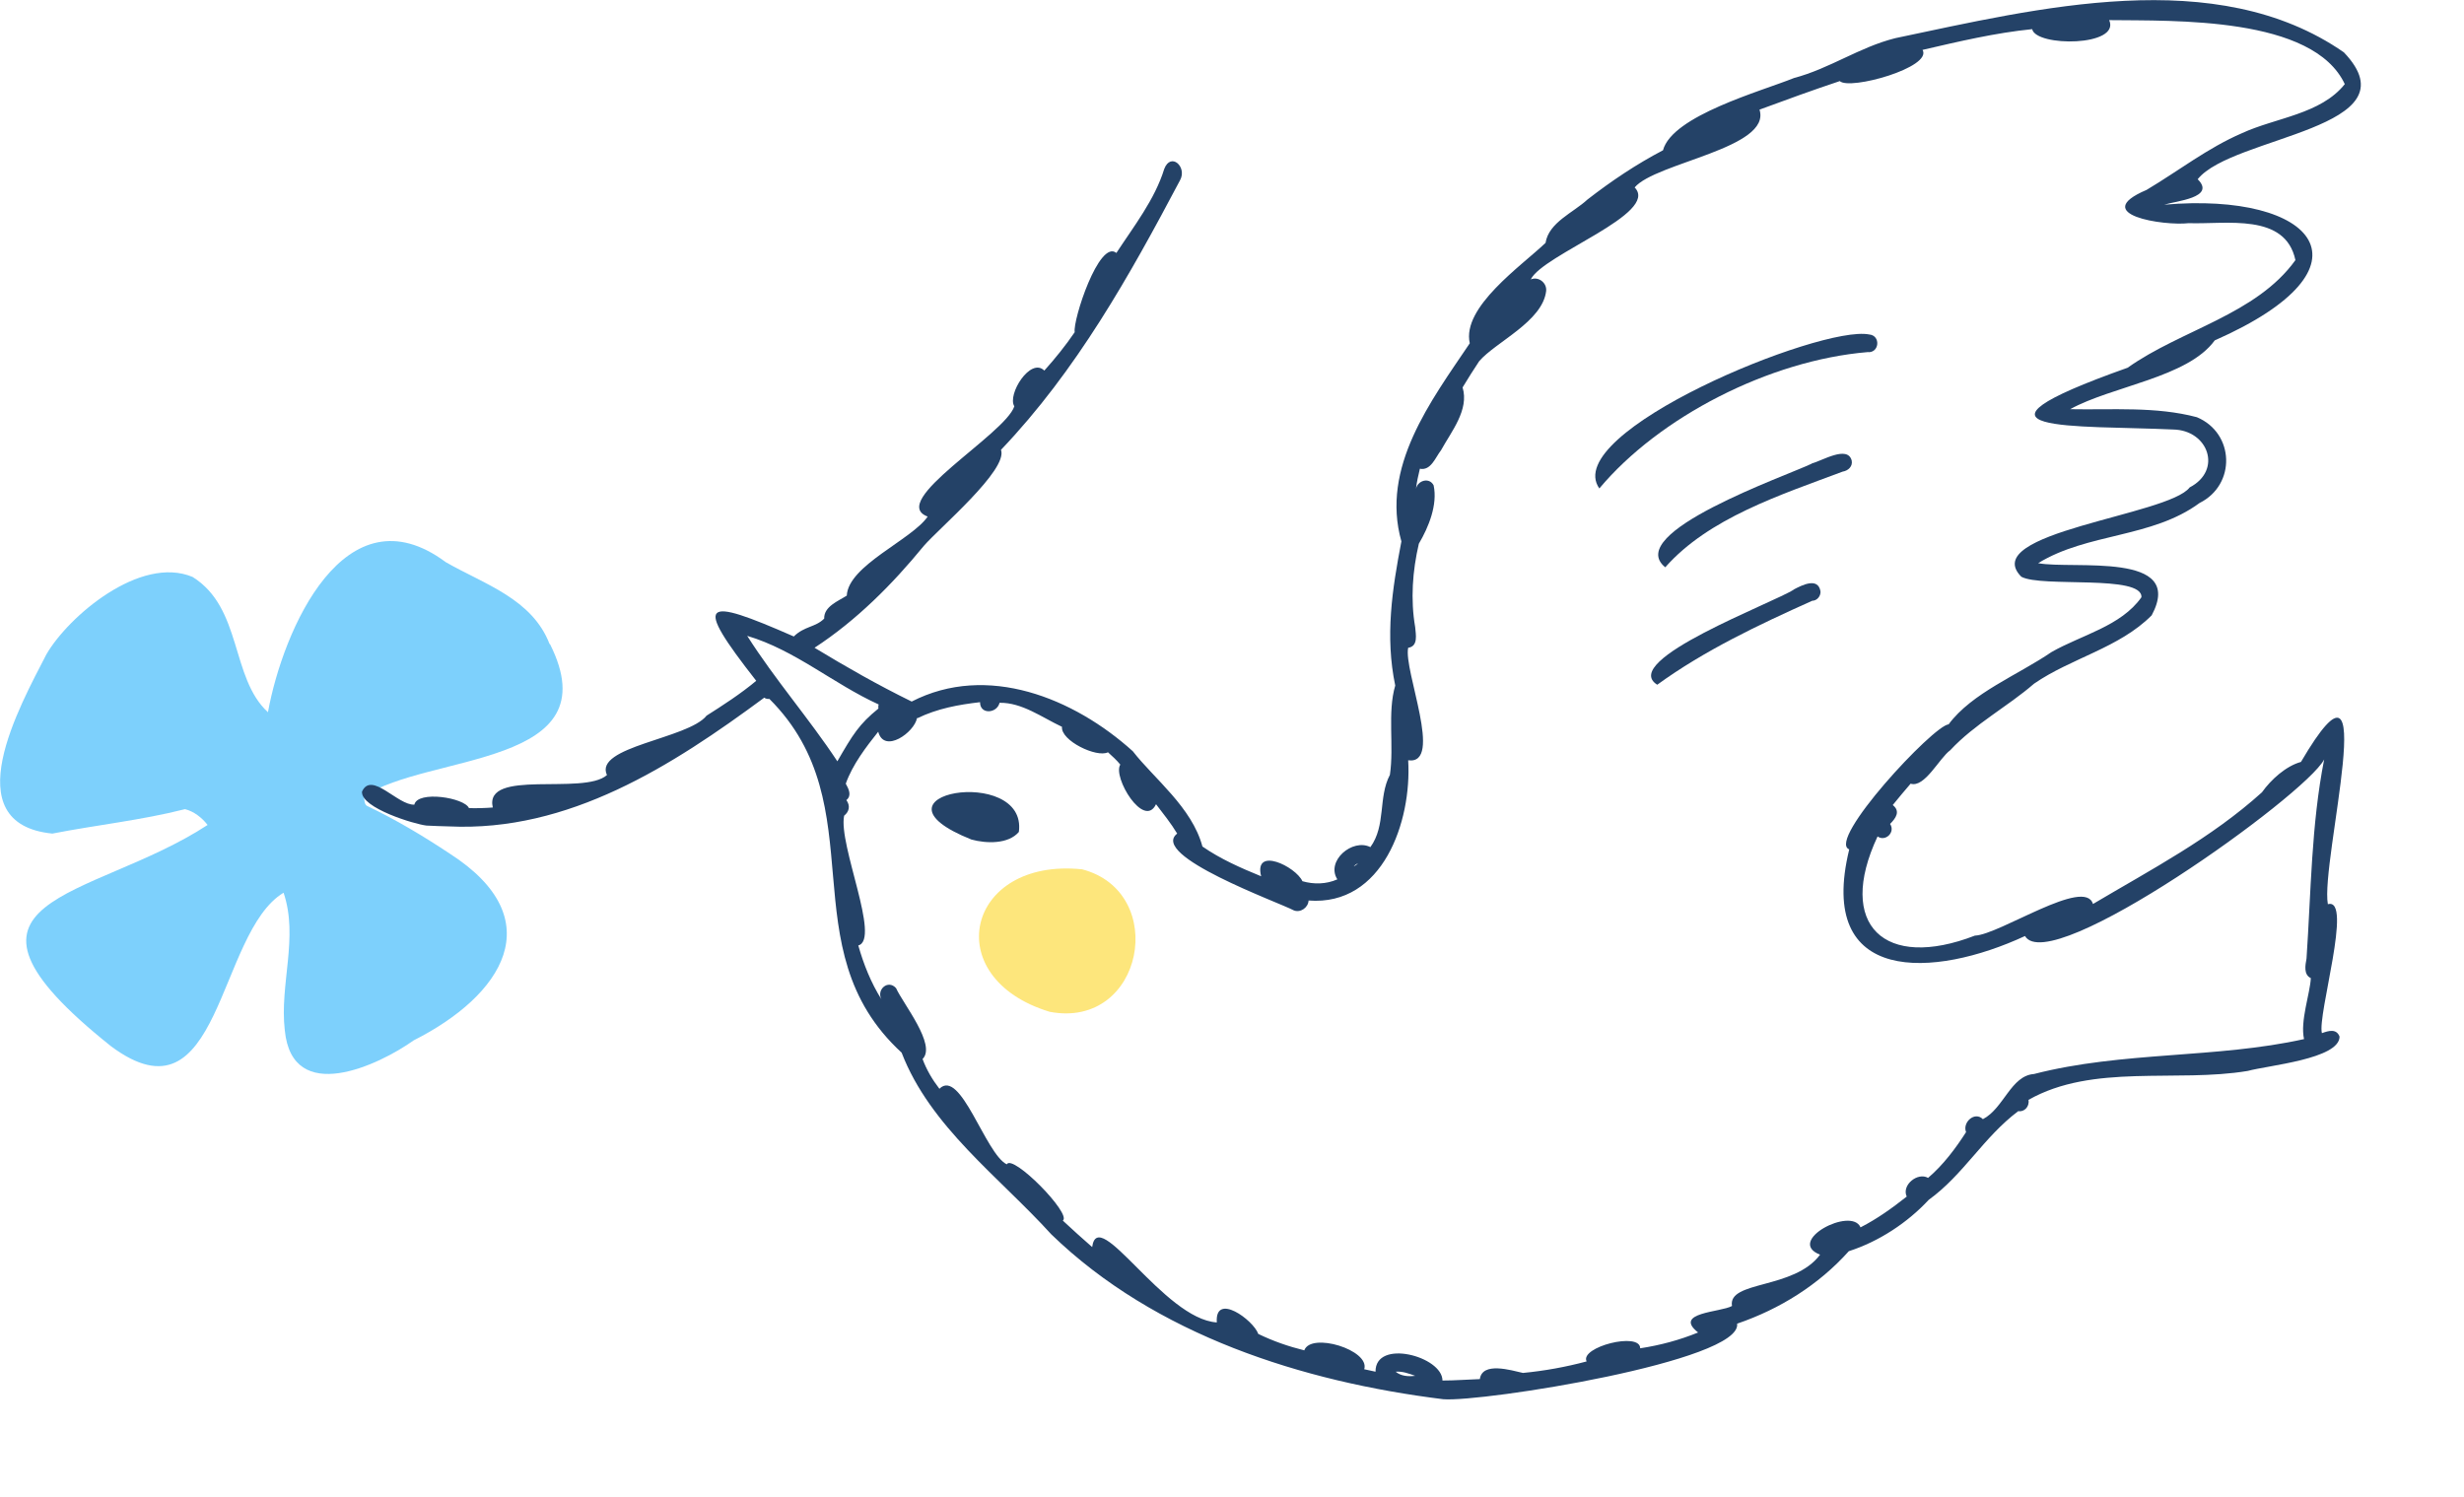
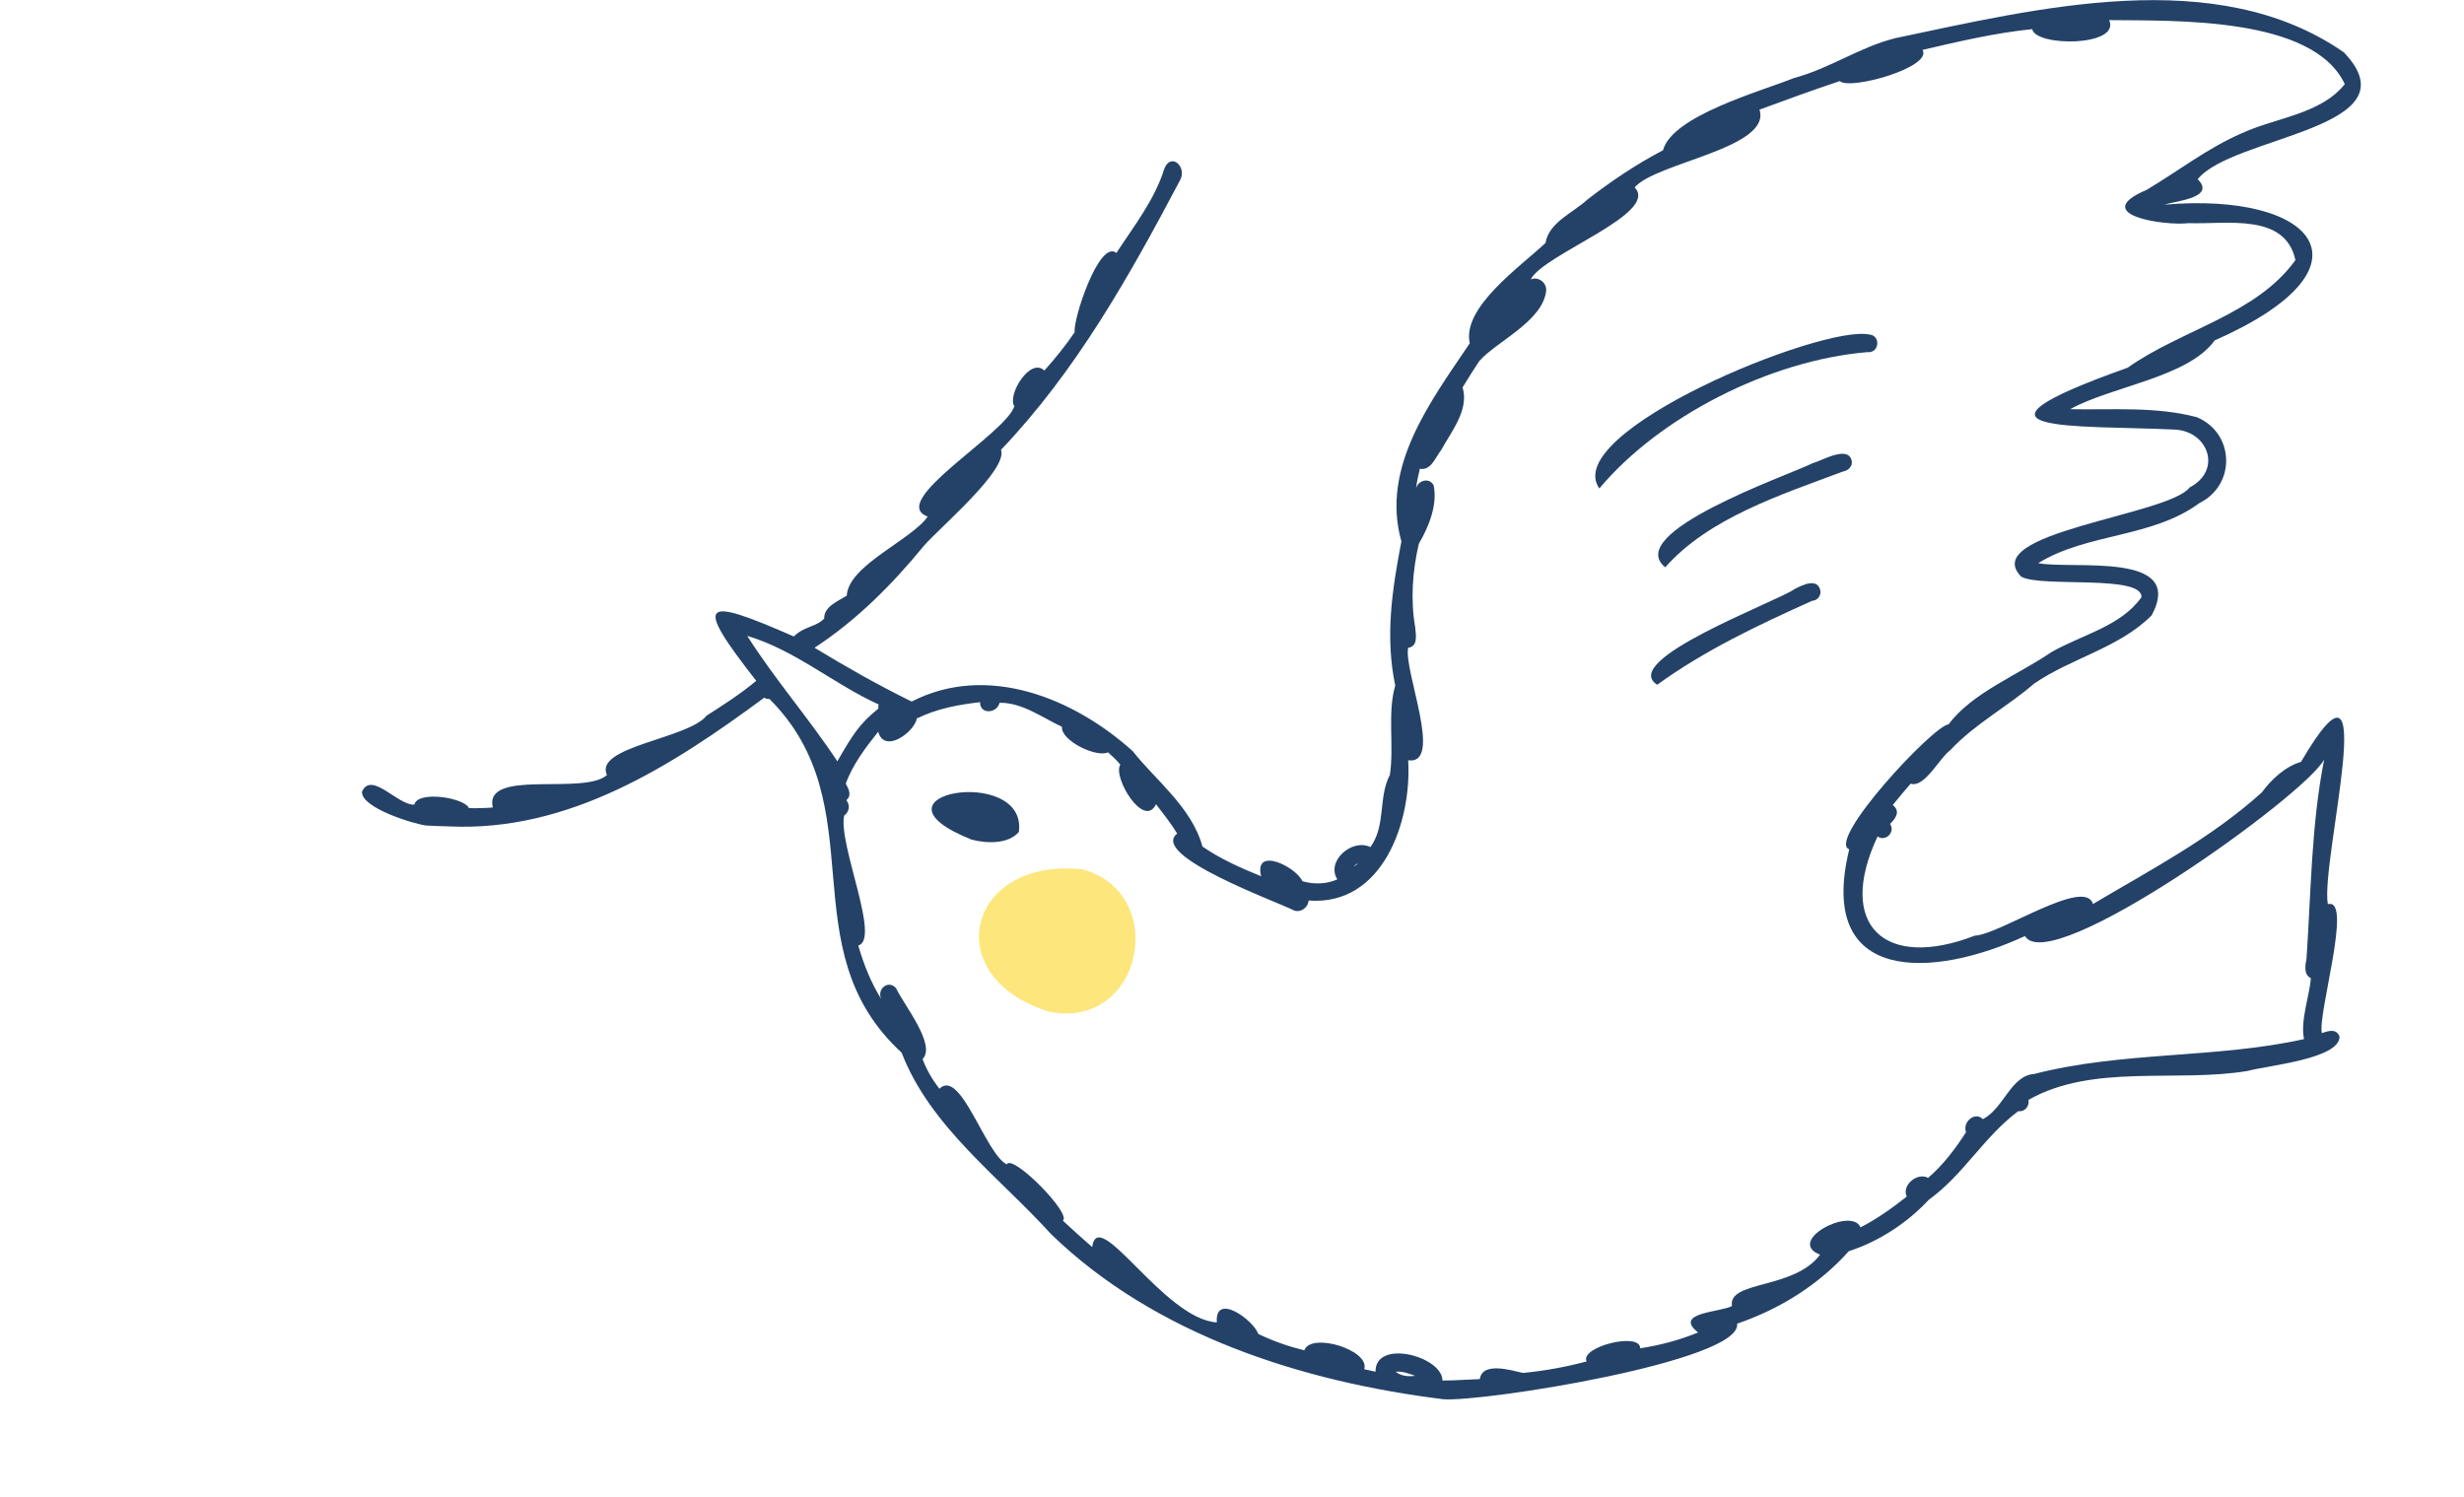
<svg xmlns="http://www.w3.org/2000/svg" id="_レイヤー_2" data-name="レイヤー 2" viewBox="0 0 120 72.89">
  <defs>
    <style>
      .cls-1 {
        fill: #fff;
      }

      .cls-2 {
        fill: #244267;
      }

      .cls-3 {
        fill: #7dd0fc;
      }

      .cls-4 {
        fill: none;
      }

      .cls-5 {
        fill: #fde67c;
      }

      .cls-6 {
        fill: url(#_10_dpi_40_3);
      }
    </style>
    <pattern id="_10_dpi_40_3" data-name="10 dpi 40% 3" x="0" y="0" width="28.8" height="28.8" patternTransform="translate(-6441.76 -1283.96) scale(.19)" patternUnits="userSpaceOnUse" viewBox="0 0 28.8 28.8">
      <g>
        <rect class="cls-4" width="28.8" height="28.8" />
        <g>
          <path class="cls-3" d="m28.8,31.68c1.59,0,2.88-1.29,2.88-2.88s-1.29-2.88-2.88-2.88-2.88,1.29-2.88,2.88,1.29,2.88,2.88,2.88Z" />
          <path class="cls-3" d="m14.4,31.68c1.59,0,2.88-1.29,2.88-2.88s-1.29-2.88-2.88-2.88-2.88,1.29-2.88,2.88,1.29,2.88,2.88,2.88Z" />
          <path class="cls-3" d="m28.8,17.28c1.59,0,2.88-1.29,2.88-2.88s-1.29-2.88-2.88-2.88-2.88,1.29-2.88,2.88,1.29,2.88,2.88,2.88Z" />
          <path class="cls-3" d="m14.4,17.28c1.59,0,2.88-1.29,2.88-2.88s-1.29-2.88-2.88-2.88-2.88,1.29-2.88,2.88,1.29,2.88,2.88,2.88Z" />
          <path class="cls-3" d="m7.2,24.48c1.59,0,2.88-1.29,2.88-2.88s-1.29-2.88-2.88-2.88-2.88,1.29-2.88,2.88,1.29,2.88,2.88,2.88Z" />
          <path class="cls-3" d="m21.6,24.48c1.59,0,2.88-1.29,2.88-2.88s-1.29-2.88-2.88-2.88-2.88,1.29-2.88,2.88,1.29,2.88,2.88,2.88Z" />
          <path class="cls-3" d="m7.2,10.08c1.59,0,2.88-1.29,2.88-2.88s-1.29-2.88-2.88-2.88-2.88,1.29-2.88,2.88,1.29,2.88,2.88,2.88Z" />
          <path class="cls-3" d="m21.6,10.08c1.59,0,2.88-1.29,2.88-2.88s-1.29-2.88-2.88-2.88-2.88,1.29-2.88,2.88,1.29,2.88,2.88,2.88Z" />
        </g>
        <g>
          <path class="cls-3" d="m0,31.68c1.59,0,2.88-1.29,2.88-2.88S1.59,25.92,0,25.92s-2.88,1.29-2.88,2.88S-1.59,31.68,0,31.68Z" />
          <path class="cls-3" d="m0,17.28c1.59,0,2.88-1.29,2.88-2.88S1.59,11.52,0,11.52s-2.88,1.29-2.88,2.88S-1.59,17.28,0,17.28Z" />
        </g>
        <g>
          <path class="cls-3" d="m28.8,2.88c1.59,0,2.88-1.29,2.88-2.88s-1.29-2.88-2.88-2.88-2.88,1.29-2.88,2.88,1.29,2.88,2.88,2.88Z" />
          <path class="cls-3" d="m14.4,2.88c1.59,0,2.88-1.29,2.88-2.88s-1.29-2.88-2.88-2.88-2.88,1.29-2.88,2.88,1.29,2.88,2.88,2.88Z" />
        </g>
        <path class="cls-3" d="m0,2.88c1.59,0,2.88-1.29,2.88-2.88S1.59-2.88,0-2.88-2.88-1.59-2.88,0-1.59,2.88,0,2.88Z" />
      </g>
    </pattern>
  </defs>
  <g id="_レイアウト" data-name="レイアウト">
    <g>
      <g>
        <path class="cls-1" d="m120,41.95c-.34-2.99-3.06-2-6.48-.56.52-3.87,1.64-9.6-1.48-4.29-.73.2-1.46.86-1.9,1.48-2.23,2.01-4.79,3.43-7.36,4.93-1.07-.42-2.04-1.2-2.82-2.48,1.19-2.96,3.87-4.32,6.28-6.12,2.19-2.19,5.21-3.68,6.97-6.23.82-2.42.17-5.92-2.45-6.86,2.36-2.87,9.62-6.54,4.47-10.13-1.26-1.57-4.47-2.15-8.35-2.13.36-.17.53-.43.12-.83,1.69-2.12,10.68-2.45,7.12-6.18-6.22-4.32-14.93-2.14-21.85-.69-1.75.44-3.19,1.48-4.93,1.94-1.58.64-5.93,1.83-6.38,3.52-1.3.68-2.52,1.5-3.68,2.4-.69.64-1.88,1.11-2.04,2.11-1.16,1.11-4.09,3.13-3.69,4.89-1.9,2.82-4.35,6.04-3.33,9.65-.45,2.33-.8,4.63-.3,7.02-.39,1.32-.05,2.94-.26,4.35-.58,1.1-.18,2.46-.95,3.52-.87-.44-2.18.67-1.61,1.57-.54.24-1.15.25-1.7.09-.33-.72-2.38-1.71-2.01-.24-.98-.4-1.98-.84-2.86-1.45-.51-1.91-2.36-3.31-3.39-4.64-2.87-2.59-7.09-4.31-10.77-2.42-1.69-.83-3.16-1.67-4.73-2.62,2.05-1.34,3.78-3.08,5.32-4.96.74-.85,4.12-3.71,3.76-4.68,3.68-3.86,6.26-8.48,8.72-13.13.36-.65-.45-1.39-.77-.55-.46,1.49-1.48,2.79-2.33,4.09-.84-.68-2.13,3.28-2.03,3.86-.45.66-.95,1.28-1.48,1.87-.67-.67-1.82,1.17-1.46,1.74-.45,1.37-6.2,4.64-4.22,5.37-.77,1.13-3.87,2.38-3.94,3.85-.42.27-1.12.53-1.1,1.12-.43.43-.96.36-1.48.87-4.45-1.95-4.93-1.8-1.83,2.16-.77.63-1.59,1.17-2.42,1.7-.91,1.13-5.5,1.5-4.84,2.89-1.14,1.01-6-.34-5.56,1.58-.39.03-.77.04-1.16.03-.22-.51-2.5-.87-2.66-.17-.47.03-1.11-.55-1.65-.82,3.64-1.6,11.03-1.43,8.24-6.98-.85-2.22-3.18-2.92-5.06-4-4.91-3.65-7.93,3.29-8.66,7.31,0,0,0,0,0,0,0,0,0,0,0,0-1.83-1.68-1.24-5.07-3.67-6.59-2.55-1.07-6.05,1.92-7.12,3.77-1.28,2.49-4.51,8.25.29,8.73,2.15-.42,4.34-.65,6.46-1.19.44.11.83.42,1.1.77-5.65,3.7-13.91,3.43-4.7,10.78,5.36,3.99,5.15-5.52,8.4-7.48,0,0,0,0,0,0,0,0,0,0,0,0,.74,2.18-.2,4.46.06,6.7.36,3.7,4.58,1.7,6.28.49,4.32-2.18,6.73-5.89,1.76-9.09-1.3-.86-2.59-1.64-4.04-2.33-.14-.09-.11-.31-.16-.46,0,0,0,0,0,0,.41.71,2.57,1.35,3.07,1.4.36.02.72.03,1.08.04,0,0,0,0,0,0,5.84.28,10.87-2.95,15.36-6.27.08.06.17.07.25.06,5.24,5.23.89,12.13,6.44,17.23.68,1.77,1.84,3.26,3.13,4.64-.57,3.29,1.71,8.81,7.46,11.42.41.49.97.76,1.51,1.05,2,4.05,9.62,3.08,13.47,3.25,1.67,2.24,5.07.92,7.34.44,2.75.6,5.74-.4,8.06-2.03,3.44-.23,9.85-5.06,12.11-6.21,3.58-1.93,7.11-4.01,10.79-5.71,2.01-.88,13.31.58,10.65-3.37.77-4.19.8-8.61,1.57-12.8Zm-54.08.26c.05-.07.13-.12.21-.15-.06.06-.13.11-.21.15Z" />
        <path class="cls-1" d="m34.36,34.89s.03-.02.05-.03c0,0,0,0,0,0-.02,0-.03.02-.05.03Z" />
      </g>
      <path class="cls-6" d="m54.5,67.32c.41.49.97.76,1.51,1.05,2,4.05,9.62,3.08,13.47,3.25,1.67,2.24,5.07.92,7.34.44,2.75.6,5.74-.4,8.06-2.03,3.44-.23,9.85-5.06,12.11-6.21,3.58-1.93,7.11-4.01,10.79-5.7,2.01-.88,13.31.58,10.65-3.37.77-4.19.8-8.61,1.57-12.8-.8-7.02-14.66,7.89-20.02-.92,1.19-2.96,3.87-4.32,6.28-6.12,2.19-2.19,5.21-3.68,6.97-6.23.82-2.42.17-5.92-2.45-6.86,2.36-2.87,9.62-6.54,4.47-10.13-3.73-4.64-24.45-.65-29.44,1.95-8.38,3.59-11.27,17.91-11.55,26.16.33,4.84,3.38,6.11,1.41,10.52-1.03.4-1.52,1.51-1.97,2.44-2.04,1.65-4.53,2.66-6.98,3.55-1.21.59-3.38,0-3.65,1.74-2.79.53-5.38-.87-7.78-2.09-.29-.45-.75-.64-1.23-.63-8.95-7.43-10.12,7.2.44,11.98Z" />
-       <path class="cls-3" d="m26.77,31.38c-.85-2.22-3.18-2.92-5.06-4-4.91-3.65-7.93,3.29-8.66,7.31,0,0,0,0,0,0,0,0,0,0,0,0-1.83-1.68-1.24-5.07-3.67-6.59-2.55-1.07-6.05,1.92-7.12,3.77-1.28,2.49-4.51,8.25.29,8.73,2.15-.42,4.34-.65,6.46-1.19.44.11.83.42,1.1.77-5.65,3.7-13.91,3.43-4.7,10.78,5.36,3.99,5.15-5.52,8.4-7.48,0,0,0,0,0,0,0,0,0,0,0,0,.74,2.18-.2,4.46.06,6.7.36,3.7,4.58,1.7,6.28.49,4.32-2.18,6.73-5.89,1.76-9.09-1.3-.86-2.59-1.64-4.04-2.33-.14-.09-.11-.31-.16-.46,3.16-2.11,12.1-1.41,9.07-7.43Z" />
      <path class="cls-5" d="m51.12,49.28c4.58.87,5.82-5.83,1.58-6.94-5.64-.58-7.03,5.28-1.58,6.94Z" />
      <g>
        <path class="cls-2" d="m77.89,23.79c2.91-3.48,8.28-6.24,13.06-6.64.58.06.66-.81.08-.86-2.36-.47-15.07,4.77-13.14,7.5Z" />
        <path class="cls-2" d="m88.24,22.58c-1.22.59-9.22,3.37-7.14,5.05,2.12-2.4,5.6-3.52,8.64-4.66.26-.04.5-.25.44-.54-.2-.76-1.45.02-1.94.14Z" />
        <path class="cls-2" d="m87.37,28.71c-.94.63-8.55,3.46-6.66,4.64,2.3-1.67,4.94-2.92,7.55-4.09.23,0,.42-.23.4-.46-.12-.7-.9-.3-1.3-.09Z" />
        <path class="cls-2" d="m47.31,40.89c.73.2,1.8.23,2.31-.37.44-3.3-7.9-1.86-2.31.37Z" />
        <path class="cls-2" d="m20.78,40.21c.36.02.72.03,1.08.04,0,0,0,0,0,0,5.84.28,10.87-2.95,15.36-6.27.08.06.17.07.25.06,5.24,5.23.89,12.13,6.44,17.23,1.39,3.61,4.74,6.04,7.29,8.85,5.07,4.91,12.23,7.18,19.09,8.03,1.89.15,14.57-1.85,14.31-3.68,2.08-.71,3.97-1.89,5.44-3.53,1.46-.47,2.85-1.38,3.89-2.5,1.7-1.23,2.67-3.05,4.36-4.32.28.05.56-.21.5-.55,3.13-1.78,7.22-.83,10.68-1.41.98-.27,4.46-.58,4.47-1.67-.15-.4-.53-.29-.86-.17-.23-.88,1.53-6.64.29-6.28-.38-2.06,2.75-13.85-1.31-6.93-.73.2-1.46.86-1.9,1.48-2.48,2.24-5.38,3.75-8.23,5.44-.39-1.33-4.56,1.5-5.75,1.54-4.39,1.7-6.77-.5-4.74-4.83.38.27.88-.2.61-.61.29-.29.51-.62.13-.92.29-.35.57-.7.87-1.04.68.22,1.4-1.25,1.93-1.63,1.19-1.28,2.79-2.12,4.08-3.24,1.81-1.25,4.15-1.74,5.73-3.33,1.68-3.14-3.83-2.22-5.53-2.54,2.41-1.48,5.54-1.22,7.86-2.93,1.79-.89,1.71-3.41-.13-4.18-2-.53-4.12-.35-6.17-.39,2.05-1.13,5.73-1.54,7.04-3.35,8.09-3.57,4.91-7.25-2.46-6.61.56-.18,2.54-.34,1.63-1.24,1.69-2.12,10.68-2.45,7.12-6.18-6.22-4.32-14.93-2.14-21.85-.69-1.75.44-3.19,1.48-4.93,1.94-1.58.64-5.93,1.83-6.38,3.52-1.3.68-2.52,1.5-3.68,2.4-.69.64-1.88,1.11-2.04,2.11-1.16,1.11-4.09,3.13-3.69,4.89-1.9,2.82-4.35,6.04-3.33,9.65-.45,2.33-.8,4.63-.3,7.02-.39,1.32-.05,2.94-.26,4.35-.58,1.1-.18,2.46-.95,3.52-.87-.44-2.18.67-1.61,1.57-.54.24-1.15.25-1.7.09-.33-.72-2.38-1.71-2.01-.24-.98-.4-1.98-.84-2.86-1.45-.51-1.91-2.36-3.31-3.39-4.64-2.87-2.59-7.09-4.31-10.77-2.42-1.69-.83-3.16-1.67-4.73-2.62,2.05-1.34,3.78-3.08,5.32-4.96.73-.85,4.12-3.71,3.76-4.68,3.68-3.86,6.26-8.48,8.72-13.13.36-.65-.45-1.39-.77-.55-.46,1.49-1.48,2.79-2.33,4.09-.84-.68-2.13,3.28-2.03,3.86-.45.66-.95,1.28-1.48,1.87-.67-.67-1.82,1.17-1.46,1.74-.45,1.37-6.2,4.64-4.22,5.37-.77,1.13-3.87,2.38-3.94,3.85-.42.27-1.12.53-1.1,1.12-.43.43-.96.36-1.48.87-4.45-1.95-4.93-1.8-1.83,2.16-.78.65-1.62,1.19-2.47,1.73.02-.01.03-.02.05-.03-.91,1.13-5.5,1.5-4.85,2.89-1.14,1.01-6-.34-5.56,1.58-.39.03-.77.04-1.16.03-.22-.51-2.5-.87-2.66-.17-.8.05-2.09-1.66-2.55-.63h0c-.05.8,2.58,1.59,3.14,1.65Zm47.19,26.6c.33-.03.65.09.95.2-.33.04-.68.02-.95-.2Zm-1.83-24.76c-.06.06-.13.11-.21.15.05-.07.13-.12.21-.15Zm-21.46-7.07c.97-.47,2-.66,3.05-.78-.01.61.82.56.95.03,1.09-.02,2.06.71,3.04,1.17-.07.67,1.69,1.52,2.24,1.24.21.19.42.38.6.6-.39.6,1.15,3.16,1.74,1.93.35.46.73.93,1.03,1.43-1.38,1.07,4.95,3.35,5.68,3.74.32.13.7-.13.72-.48,3.62.28,5.03-3.86,4.85-6.83,1.74.24-.24-4.4,0-5.48.5-.07.37-.65.34-1.01-.23-1.34-.13-2.73.18-4.06.48-.81.92-1.9.72-2.84-.21-.41-.78-.24-.86.17.04-.33.11-.66.19-.98.54.11.76-.56,1.03-.9.5-.91,1.38-1.97,1.05-3.06.26-.43.53-.86.81-1.28.81-.94,3.09-1.93,3.26-3.42.04-.4-.38-.72-.75-.56.59-1.22,6.3-3.21,5.06-4.48,1.01-1.21,6.68-1.91,6.08-3.79,1.3-.48,2.59-.95,3.91-1.39.48.46,4.53-.67,4.03-1.52,1.77-.41,3.54-.83,5.34-1.01.18.87,4.32.85,3.75-.44,3.16.04,9.94-.19,11.48,3.13v-.02c-1.17,1.48-3.38,1.64-5.02,2.4-1.65.71-3.11,1.85-4.64,2.76-2.82,1.2.84,1.76,2.05,1.62,1.85.06,4.71-.51,5.2,1.8h0c-1.91,2.66-5.57,3.39-8.17,5.24-9.05,3.21-2.49,2.79,2.22,3.01,1.7.03,2.41,1.98.8,2.82-1.03,1.37-10.34,2.19-8.2,4.35.98.54,5.92-.12,5.85,1-.99,1.41-2.93,1.84-4.38,2.67-1.62,1.11-3.88,1.99-5.01,3.52-.74.05-5.96,5.66-4.84,6.09-1.62,6.63,4.14,6.27,8.56,4.22,1.21,2.06,13.65-6.84,14.57-8.6-.63,3.19-.64,6.47-.86,9.7-.06.32-.15.78.21.95-.03.72-.53,2.1-.33,2.97-4.27.95-8.84.59-13.15,1.7-1.13.08-1.47,1.67-2.49,2.2-.4-.4-1.01.16-.82.63-.5.78-1.11,1.6-1.85,2.23-.51-.29-1.3.35-1.04.91-.71.56-1.43,1.08-2.25,1.5-.44-1.03-3.67.67-1.97,1.33-1.27,1.71-4.5,1.25-4.29,2.5-.55.31-2.89.31-1.65,1.29-.91.37-1.84.62-2.82.77,0-.82-2.96-.06-2.61.64-1.01.27-2.05.46-3.1.56-.58-.13-1.98-.56-2.1.3-.61.02-1.21.07-1.82.07,0-1.18-3.28-2.05-3.26-.43-.18-.04-.37-.08-.55-.12.29-.94-2.6-1.82-2.92-.92-.77-.19-1.52-.45-2.24-.8-.24-.68-2.12-2.05-2.02-.56-2.58-.16-5.79-5.77-6.07-3.67-.48-.42-.96-.85-1.43-1.29.46-.31-2.45-3.27-2.73-2.74-1.04-.51-2.25-4.71-3.28-3.68-.34-.44-.63-.93-.82-1.45.69-.68-.95-2.69-1.29-3.45-.39-.44-.97.07-.71.55-.51-.81-.87-1.71-1.13-2.63,1.1-.3-.98-4.91-.69-6.32.25-.2.31-.48.11-.76.27-.22.12-.53-.03-.8.33-.93.99-1.79,1.58-2.53.29,1.09,1.77.03,1.89-.67Zm-1.89-.67c-.02.07-.02.14-.01.2-.94.76-1.25,1.27-2,2.57-1.38-2.09-3.03-3.97-4.39-6.11,2.33.69,4.2,2.34,6.4,3.34Z" />
      </g>
    </g>
  </g>
</svg>